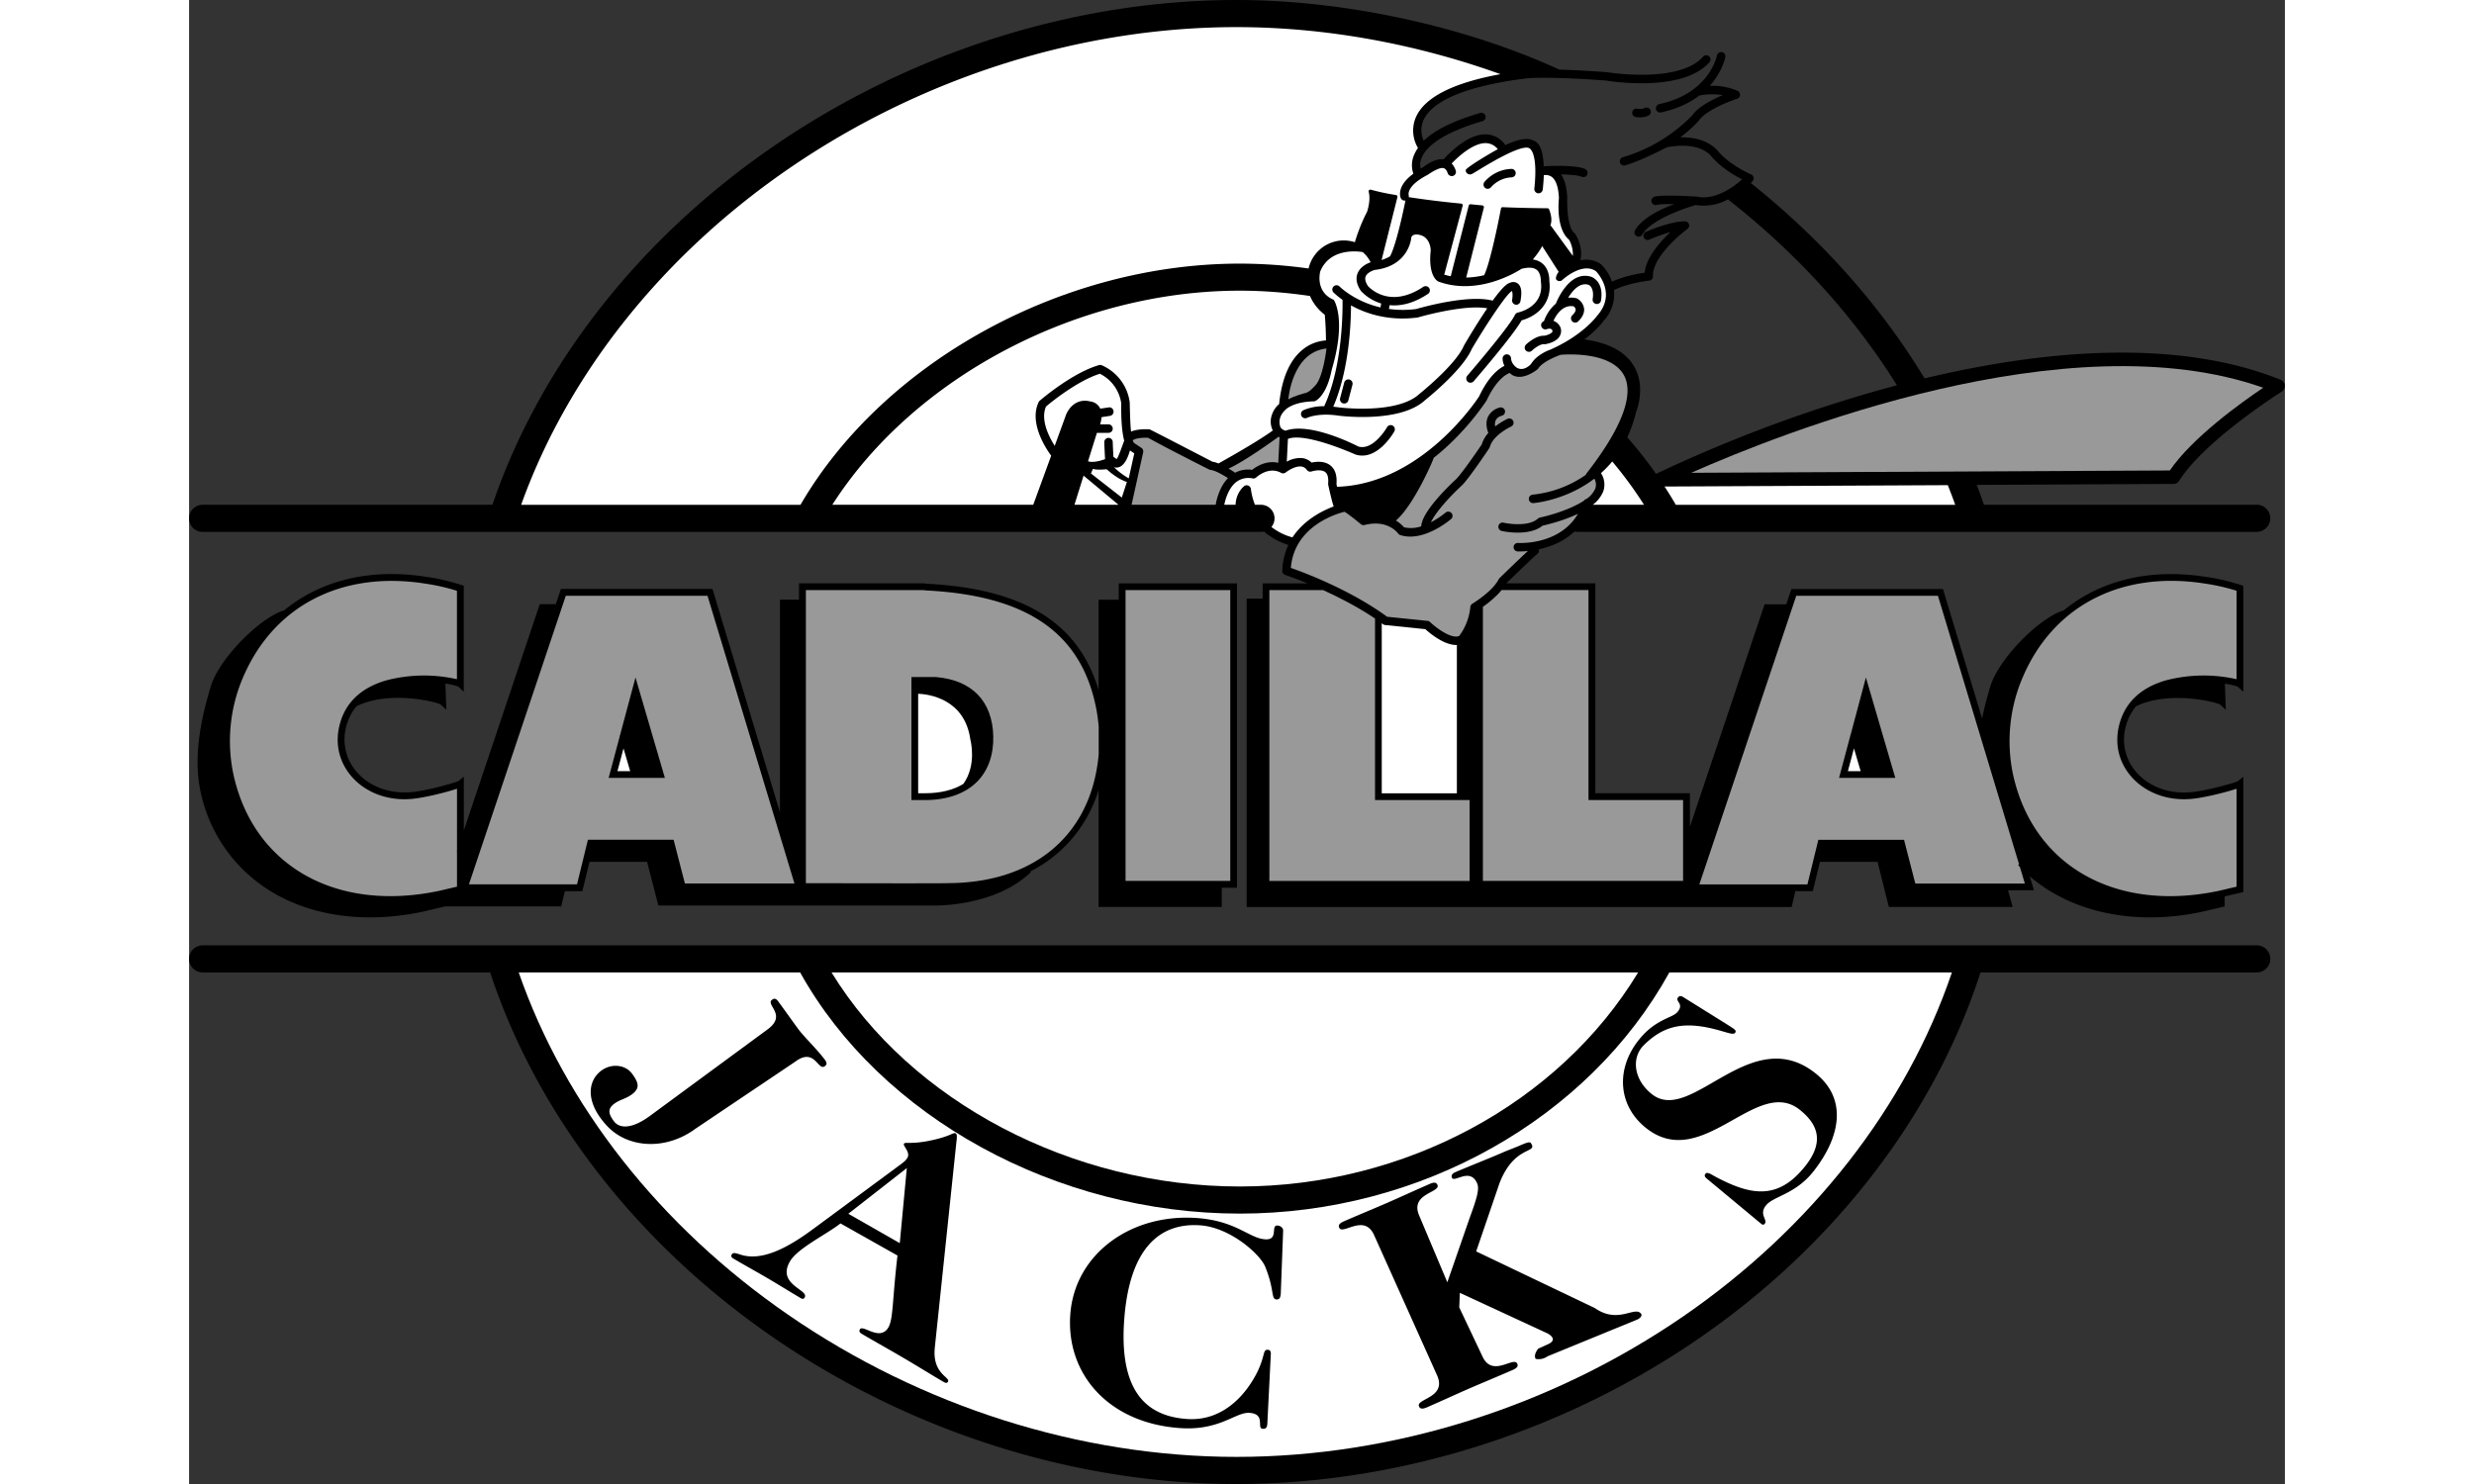
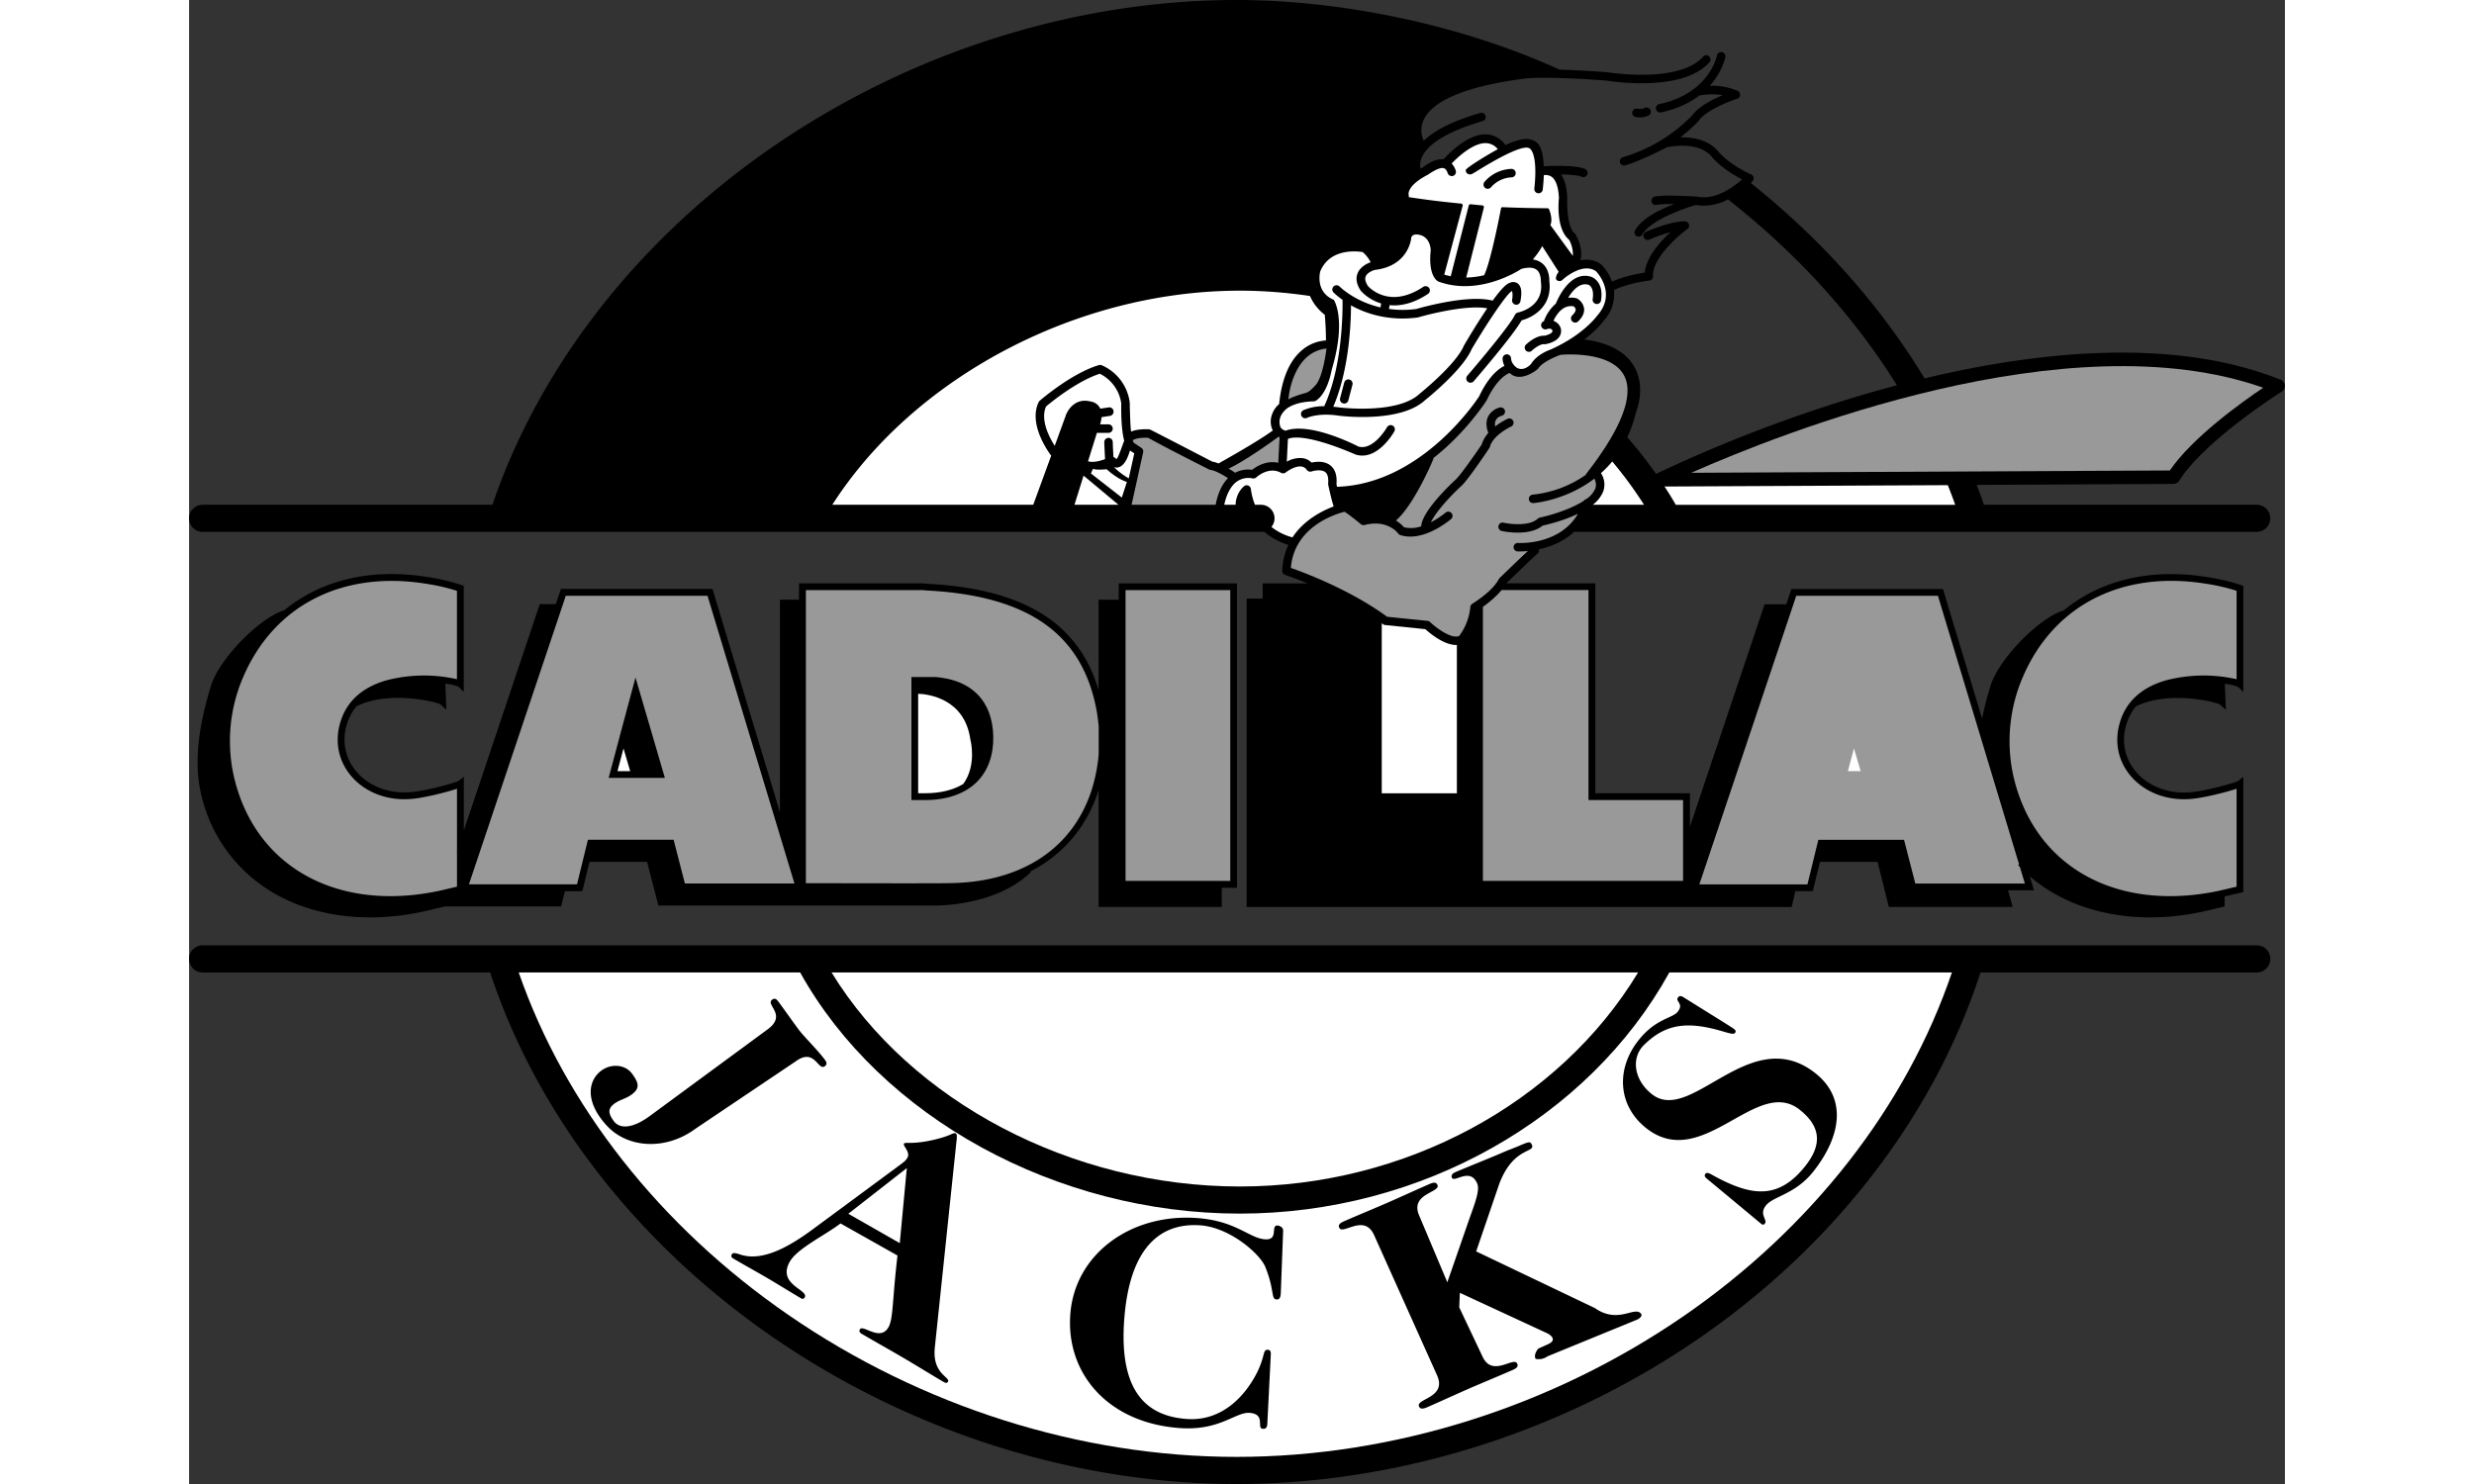
<svg xmlns="http://www.w3.org/2000/svg" width="100" height="60" viewBox="0 0 38.644 27.37">
  <rect x="0" y="0" width="38.644" height="27.37" fill="#333333" stroke="none" />
  <path d="M38.565 7.004c-2.001-.803-4.542-.51-6.565-.025-.818-1.348-1.896-2.559-3.205-3.604l.033-.033a.08.08 0 0 0 .019-.069.077.077 0 0 0-.044-.055c-.432-.196-.614-.432-.616-.435-.187-.213-.475-.254-.69-.25.205-.157.336-.302.338-.306.124-.186.554-.356.709-.406a.078.078 0 0 0 .054-.07.081.081 0 0 0-.047-.076 1.171 1.171 0 0 0-.512-.092c.23-.257.283-.511.287-.53a.08.08 0 0 0-.062-.092.08.08 0 0 0-.092.062c-.006.028-.151.703-1.064.897a.078.078 0 0 0 .032.153c.308-.065.536-.181.707-.312.008 0 .209-.045.43-.006-.19.08-.451.214-.565.377a2.954 2.954 0 0 1-1.275.768.08.08 0 0 0-.054.096.077.077 0 0 0 .096.054c.292-.083.768-.333.768-.333.006-.001.562-.13.819.163.004.006.172.226.57.428-.148.132-.489.39-.829.319-.003-.001-.633-.043-.788.001a.079.079 0 0 0-.053.097.078.078 0 0 0 .096.054c.05-.014.179-.017.324-.015-.252.093-.59.254-.725.483a.08.08 0 0 0 .028.107.077.077 0 0 0 .106-.028c.189-.321.984-.545.986-.545a.924.924 0 0 0 .593-.104c1.268.994 2.315 2.146 3.116 3.428l-.35.096a26.429 26.429 0 0 0-4.077 1.532l-.014.008a8.037 8.037 0 0 0-.531-.676c.065-.14.122-.295.163-.469.02-.05.181-.48-.046-.853-.158-.26-.464-.422-.908-.483.24-.181.346-.329.357-.346a.706.706 0 0 0 .188-.564c.274-.134.646-.174.65-.175a.077.077 0 0 0 .07-.081c-.015-.324.453-.738.635-.871.027-.02.039-.055.028-.087s-.041-.054-.074-.054c-.284 0-.702.187-.72.194a.079.079 0 0 0-.039.104.079.079 0 0 0 .104.039c.002-.001.19-.085.389-.138-.193.18-.448.465-.476.748-.121.018-.38.064-.603.166a.816.816 0 0 0-.201-.319.46.46 0 0 0-.382-.073c.063-.255-.094-.49-.102-.497-.162-.119-.14-.655-.14-.659-.007-.188-.046-.332-.115-.43.155.002.315.014.38.043.039.018.085 0 .103-.039a.079.079 0 0 0-.039-.104c-.168-.076-.639-.056-.692-.054l-.071.005c-.006-.206-.043-.348-.111-.424a.177.177 0 0 0-.088-.055c-.109-.056-.282-.017-.508.087a.447.447 0 0 0-.348-.198c-.335-.015-.687.345-.791.46-.162-.019-.334.112-.375.145l-.049.027a.319.319 0 0 1 .016-.19c.069-.183.321-.45 1.128-.687a.078.078 0 0 0 .053-.097.078.078 0 0 0-.097-.053c-.488.143-.836.314-1.042.512a.456.456 0 0 1-.007-.373c.111-.26.534-.607 1.914-.778.003 0 .384-.039 1.46.042.089.015 1.406.222 1.901-.338a.077.077 0 0 0-.007-.11.079.079 0 0 0-.11.007c-.445.503-1.752.289-1.766.287a19.832 19.832 0 0 0-.883-.048C23.437.447 21.22 0 19.312 0c-2.958 0-5.979.95-8.503 2.675C8.318 4.376 6.472 6.727 5.593 9.31H.25a.25.25 0 0 0 0 .5h19.516a.235.235 0 0 0 .054-.006c.167.143.343.214.449.247a1.213 1.213 0 0 0-.112.476.079.079 0 0 0 .054.077c.004.001.167.056.411.155h-.827v.281H19.5v5.688h10.049l.068-.292h.322l.132-.541h1.062l.208.832h2.283l-.085-.307h.478l-.078-.258c.78.671 1.941.916 3.169.656l.425-.1v-.185l.344-.081v-2.125l-.102.081c-.049.027-.611.19-.901.206-.395.027-.765-.12-.989-.395a.91.91 0 0 1-.17-.84.932.932 0 0 1 .183-.352c.608-.298 1.479-.079 1.549-.033l.11.1c-.003-.002-.008-.151-.008-.151l-.012-.332a.94.94 0 0 1 .238.055l.102.093v-1.954l-.042-.014a3.76 3.76 0 0 0-.667-.154c-1.032-.158-1.942.072-2.614.63l-.002-.007c-.475.163-1.187.904-1.337 1.391a6.672 6.672 0 0 0-.155.6l-.721-2.387h-2.795l-.094.281h-.4l-1.377 4.103v-.618h-1.744v-3.872h-1.641c.206-.2.531-.512.569-.54h-.001a.077.077 0 0 0 .03-.087c.204-.043.453-.135.657-.327a.283.283 0 0 0 .05.005h12.531a.25.25 0 0 0 0-.5h-5.03a10.73 10.73 0 0 0-.132-.366l3.627-.018a.125.125 0 0 0 .105-.058c.475-.75 1.876-1.634 1.89-1.643a.124.124 0 0 0-.019-.22z" />
  <path d="M33.817 12.474c.565-1.306 1.812-1.947 3.333-1.714.216.031.414.076.603.136v1.631a2.755 2.755 0 0 0-1.303.021c-.458.133-.746.401-.855.797-.095.345-.026.683.194.952.25.306.659.47 1.094.44.233-.013.669-.123.87-.19v1.806l-.328.077c-1.907.404-3.433-.464-3.797-2.16a2.979 2.979 0 0 1 .189-1.796zM29.634 10.988h2.612l1.496 4.952-.017.016.032.033.092.306h-2.02l-.208-.806h-1.58l-.201.822h-1.993l1.787-5.323z" fill="#999" />
  <path d="M25.942 5.003c.048.051.371.424.023.817-.002.002-.247.353-.861.627-.038.013-.252.091-.361.267-.018.02-.138.143-.265.066.001.001-.098-.066-.103-.171a.078.078 0 0 0-.156.008c.002.05.016.094.034.131-.103.049-.289.187-.467.563-.038.059-1.06 1.619-2.62 1.667l-.01-.05c.013-.158-.024-.274-.112-.344-.112-.089-.267-.07-.347-.052a.292.292 0 0 0-.17-.083.495.495 0 0 0-.287.066l.021-.42c.322-.13 1.241.287 1.246.288.4.127.704-.404.716-.427a.077.077 0 1 0-.135-.076c-.002.004-.252.438-.529.355-.096-.049-.901-.453-1.343-.291-.026-.01-.083-.029-.098-.08-.057-.197.108-.312.116-.324.088-.066.241-.131.502-.138a.08.08 0 0 0 .033-.008c.03-.015.212-.124.3-.577.277-.928.042-1.285.036-1.288-.337-.141-.256-.494-.248-.523.18-.44.699-.371.782-.357a.59.59 0 0 1 .147.188c-.066.023-.192.082-.241.205-.038.097-.018.206.062.324a.845.845 0 0 0 .373.231l-.012.073c-.479-.11-.751-.382-.755-.386a.078.078 0 0 0-.11-.001.078.078 0 0 0-.002.11c.007.007.064.064.167.137.003.193.004 1.222-.338 1.962a.95.95 0 0 0-.385.074.078.078 0 0 0 .07.14c.002-.001.206-.097.579-.04.048.006 1.137.141 1.596-.286.024-.019.693-.554.86-.943.285-.481.648-1.025.741-1.069.005-.001.021.064.004.16a.079.079 0 0 0 .062.091.078.078 0 0 0 .091-.063c.021-.112.037-.268-.054-.331a.142.142 0 0 0-.14-.009c-.042.01-.125.062-.318.329-.449-.119-1.316.127-1.408.154a1.842 1.842 0 0 1-.504-.001l.012-.07c.191.019.43-.023.708-.208.036-.024.045-.073.021-.108s-.072-.045-.108-.022c-.608.406-.977.033-1.019-.013-.047-.071-.062-.131-.044-.177.028-.072.131-.112.17-.122.627-.073.67-.582.67-.586.007-.061.074-.068.095-.068.25.011.264.257.265.294-.048.445.103.553.134.571l.011.005c.721.261 1.426-.169 1.527-.235.092-.024.212-.04.284.019.082.066.074.212.075.217.066.465-.402.564-.422.569a.082.082 0 0 0-.056.043c-.086.185-.664.873-.879 1.123a.079.079 0 0 0 .008.11.079.079 0 0 0 .11-.008c.031-.036.726-.843.884-1.124.223-.058.57-.268.511-.725.001-.036.001-.218-.132-.326a.333.333 0 0 0-.172-.071c.058-.07.135-.17.172-.248l.305.477c-.022.019-.072.113-.042.145.03.031.079.033.11.003.001-.003.365-.339.62-.16z" fill="#fff" />
  <path d="M20.107 8.066l-.024.47c-.222-.052-.412.074-.482.129a.513.513 0 0 0-.313.054 2.153 2.153 0 0 0-.121-.077c.277-.124.774-.479.922-.587l.018.011z" fill="#999" />
  <path d="M22.657 5.855c.009-.003.844-.247 1.279-.169a12.762 12.762 0 0 0-.43.688c-.147.352-.814.886-.82.891-.41.381-1.462.251-1.473.25-.041-.006-.079-.01-.116-.014.294-.681.326-1.538.327-1.869.263.147.686.296 1.233.223zM22.84 3.223c.006-.003.203-.146.291-.122.012.003.05.014.076.093.014.041.058.063.099.05s.063-.058.049-.099a.34.34 0 0 0-.075-.129c.139-.147.415-.387.639-.376a.29.29 0 0 1 .212.112c-.133.069-.592.344-.592.387s.035.078.078.078c.029 0 .038-.006.155-.078.665-.408.88-.445.943-.403.013.008.158.092.09.739a.078.078 0 1 0 .155.016c.01-.094.017-.181.019-.26a.195.195 0 0 1 .14.027c.083.056.13.193.139.395-.009.081-.05.572.188.77a.57.57 0 0 1 .069.297l-.415-.569c.05-.107-.016-.271-.024-.291a.032.032 0 0 0-.028-.019c-.252-.002-.617-.01-.827-.02a.03.03 0 0 0-.032.025c-.08.421-.22 1.055-.311 1.23a1.575 1.575 0 0 1-.33.043l.326-1.292c.004-.018-.01-.038-.028-.039-.087-.007-.218-.021-.218-.021a.032.032 0 0 0-.033.023l-.332 1.305a1.315 1.315 0 0 1-.12-.03l.34-1.271c.005-.018-.009-.037-.027-.039a16.922 16.922 0 0 1-.967-.119c.003-.015-.003-.045-.002-.043 0 0-.047-.163.353-.37z" fill="#fff" />
-   <path d="M6.123 9.31c.866-2.417 2.618-4.617 4.969-6.223C13.534 1.419 16.454.5 19.312.5c1.617 0 3.285.299 4.868.868-.88.161-1.406.43-1.563.802a.625.625 0 0 0 .042.559.67.67 0 0 0-.08.148.478.478 0 0 0-.005.327c-.313.229-.243.425-.232.45a.077.077 0 0 0 .086.044c-.061.307-.183.838-.283 1.028a.618.618 0 0 1-.157.069l.292-1.159c.004-.017-.008-.036-.025-.039a4.025 4.025 0 0 1-.466-.099.033.033 0 0 0-.031.008.03.03 0 0 0-.008.03c.042.154-.024.354-.03.371-.123.234-.198.47-.225.56a.665.665 0 0 0-.853.485 9.21 9.21 0 0 0-1.269-.09c-3.281 0-6.571 1.818-8.1 4.449h-5.15z" fill="#fff" />
  <path d="M15.565 9.31H11.86c1.501-2.348 4.51-3.949 7.515-3.949.427 0 .862.034 1.293.098.077.183.21.299.273.347.015.178.021.334.021.473a.752.752 0 0 0-.428.168c-.242.195-.387.534-.435 1.006a.417.417 0 0 0-.126.178.374.374 0 0 0 .009.309c-.319.232-.989.599-1 .608a.545.545 0 0 0-.113-.033c-.089-.045-1.148-.596-1.16-.597-.022-.001-.212-.013-.34.042-.019-.14-.024-.534-.025-.539a.869.869 0 0 0-.519-.686.082.082 0 0 0-.049-.001c-.495.144-1.067.636-1.092.657a.076.076 0 0 0-.019.025c-.189.395.158.89.231.988l-.331.906z" fill="#fff" />
  <path d="M16.16 7.677l-.199.546c-.102-.16-.268-.479-.16-.726.085-.072.575-.473.993-.604a.723.723 0 0 1 .394.549c-.003.134-.003.475.055.688-.011.011-.11.323-.143.336-.003-.001-.046-.037-.057-.041-.005-.1-.012-.243-.012-.271a.078.078 0 0 0-.156 0c0 .04.01.232.014.314-.093.035-.223.068-.314.04l.164-.525h.214a.078.078 0 0 0 0-.156h-.155a.587.587 0 0 0 .026-.133l.156-.024a.078.078 0 0 0 .065-.089.076.076 0 0 0-.088-.067l-.156.023a.229.229 0 0 0-.18-.132c-.274-.071-.421.146-.461.272zM16.325 9.31l.168-.538.644.538zM17.054 8.616a.147.147 0 0 0 .088.001c.11-.032.173-.19.206-.309l.08.053-.102.461a1.29 1.29 0 0 1-.272-.206z" fill="#fff" />
  <path d="M17.378 9.31l.214-.968a.078.078 0 0 0-.033-.082l-.134-.089a.122.122 0 0 1-.026-.054c.005-.001.01-.002.015-.005.061-.035.189-.042.268-.038.421.232 1.121.583 1.128.586a.084.084 0 0 0 .027.008c.077.007.214.083.319.15-.157.161-.211.399-.227.491h-1.551z" fill="#999" />
  <path d="M19.957 9.719a.25.25 0 0 0-.191-.409h-.113a1.186 1.186 0 0 1-.075-.292c-.004-.028-.022-.051-.048-.062s-.056-.007-.078.011c-.006.005-.15.12-.156.343h-.209c.021-.101.079-.313.226-.424a.371.371 0 0 1 .299-.062.076.076 0 0 0 .067-.021c.009-.008.229-.208.456-.082a.08.08 0 0 0 .087-.008c.043-.035.18-.123.286-.109a.142.142 0 0 1 .102.063c.021.028.056.039.089.028.045-.015.18-.043.25.012.046.037.063.11.053.219-.002.009.076.35.103.414-.211.08-.549.249-.76.571a1.073 1.073 0 0 1-.388-.192z" fill="#fff" />
-   <path d="M23.61 16.248h-3.691v-5.364h.992c.293.133.64.311.956.524v3.348h1.744v1.492z" fill="#999" />
  <path d="M21.991 14.63v-3.135l.025.018a.067.067 0 0 0 .039.015l.74.076c.08.073.347.299.581.292v2.735h-1.385z" fill="#fff" />
  <path d="M25.803 10.883v3.872h1.744v1.492h-3.691v-5.055c.099-.069.241-.182.345-.31h1.602z" fill="#999" />
  <path d="M25.763 9.204a.072.072 0 0 0-.045.031c-.248.163-.635.274-.812.311a.087.087 0 0 0-.037.019c-.154.144-.509.103-.633.075a.077.077 0 0 0-.093.059.08.08 0 0 0 .059.094c.021.005.502.109.754-.098.089-.02.385-.09.653-.219-.337.576-1.069.54-1.104.538a.078.078 0 0 0-.01.156c.003 0 .077.004.19-.007-.136.125-.394.375-.521.498a.083.083 0 0 0-.016.021.49.49 0 0 1-.048.077h-.007v.01c-.147.193-.427.363-.431.365a.08.08 0 0 0-.038.063 1.055 1.055 0 0 1-.206.533c-.153.062-.444-.169-.537-.258a.075.075 0 0 0-.046-.021l-.745-.076c-.684-.501-1.545-.821-1.775-.901.062-.769.841-.999.989-1.035.049.026.188.134.301.228a.078.078 0 0 0 .069.016c.422-.109.612.146.62.157.01.014.024.024.04.029.428.137.914-.279.935-.296.033-.028.036-.078.008-.11s-.078-.036-.11-.008c-.002.001-.114.097-.269.177.08-.179.355-.481.561-.67.112-.096.521-.702.523-.711.053-.225.39-.382.394-.384a.078.078 0 0 0 .038-.104.08.08 0 0 0-.104-.039c-.008.004-.115.054-.227.141a.182.182 0 0 1 .01-.114c.031-.064.109-.083.11-.083h-.001a.079.079 0 0 0 .061-.092.08.08 0 0 0-.093-.061.336.336 0 0 0-.216.164c-.043.085-.042.188.002.306a.567.567 0 0 0-.122.213c-.149.221-.407.584-.48.647-.107.099-.624.59-.635.862a.582.582 0 0 1-.317.018.65.65 0 0 0-.15-.125c.329-.277.701-1.139.696-1.156.6-.469.975-1.056.977-1.059.191-.409.385-.493.425-.506.024.022.043.034.045.036.202.121.475-.108.477-.112.084-.143.411-.258.417-.259.01-.001.911-.087 1.166.374.198.357-.041.984-.688 1.813a.1.1 0 0 0-.014.027 2.08 2.08 0 0 1-.977.365.078.078 0 0 0 .01.156c.009-.001.594-.045 1.125-.451a.225.225 0 0 1 .017.183.445.445 0 0 1-.165.193z" fill="#999" />
  <path d="M25.881 9.31a.586.586 0 0 0 .194-.247.383.383 0 0 0-.042-.337c.072-.064.142-.135.208-.215.215.256.411.523.586.799h-.946zM27.413 9.31a6.942 6.942 0 0 0-.208-.337l5.223-.025c.048.12.094.241.137.363h-5.152z" fill="#fff" />
  <path d="M36.522 8.677l-8.825.043c1.663-.736 6.95-2.837 10.547-1.569-.409.275-1.307.919-1.722 1.526z" fill="#999" />
  <path d="M38.125 17.435H.25a.25.25 0 0 0 0 .5h5.301c.862 2.615 2.706 4.998 5.21 6.725 2.535 1.748 5.571 2.71 8.551 2.71 2.985 0 6.013-.954 8.527-2.685 2.501-1.722 4.34-4.116 5.192-6.75h5.093a.25.25 0 0 0 .001-.5z" />
  <path d="M26.718 17.935c-1.456 2.409-4.296 3.948-7.343 3.948-3.107 0-6.075-1.572-7.529-3.948h14.872z" fill="#fff" />
  <path d="M27.556 24.274c-2.431 1.674-5.359 2.596-8.244 2.596-2.879 0-5.815-.931-8.267-2.622-2.365-1.631-4.118-3.863-4.967-6.313h5.189c1.482 2.666 4.719 4.448 8.107 4.448 3.328 0 6.426-1.743 7.92-4.448h5.21c-.838 2.47-2.586 4.712-4.948 6.339z" fill="#fff" />
  <path d="M26.918 2.125c.036-.024.045-.073.021-.108s-.072-.045-.108-.022l.002-.001c-.002.001-.045.025-.133.01a.078.078 0 0 0-.026.154c.152.025.236-.027.244-.033zM24.006 3.453a.538.538 0 0 1 .377-.182.078.078 0 0 0 0-.156.685.685 0 0 0-.498.24c-.027.033-.022.083.011.11s.083.021.11-.012zM24.981 5.924a.076.076 0 0 0-.047.099.079.079 0 0 0 .1.048c.066-.023.092.001.103.021.003.016.001.024-.003.031-.022.034-.098.061-.146.069-.153-.008-.318.145-.337.163-.031.03-.033.079-.003.11s.08.032.111.003c.057-.055.165-.127.226-.12a.074.074 0 0 0 .021 0c.02-.003.19-.031.261-.14a.191.191 0 0 0 .022-.162.221.221 0 0 0-.132-.129c.052-.113.172-.302.372-.267.013.01.034.03.037.056.003.029-.019.068-.062.11a.078.078 0 0 0-.002.11c.03.031.079.032.11.002.083-.08.12-.162.109-.243a.258.258 0 0 0-.125-.178c-.007-.004-.015-.006-.022-.008a.405.405 0 0 0-.146-.006c.081-.134.212-.289.374-.241.009.003.112.048.078.265a.078.078 0 0 0 .065.089.077.077 0 0 0 .089-.065c.057-.36-.177-.436-.187-.438-.384-.114-.611.409-.646.497a.765.765 0 0 0-.22.324zM21.395 7a.079.079 0 0 0-.096.056l-.078.297a.079.079 0 0 0 .152.039l.078-.297A.079.079 0 0 0 21.395 7zM11.721 19.665c.036-.027.048-.058.004-.117-.138-.187-.383-.421-.492-.568-.108-.146-.233-.325-.371-.512-.043-.059-.077-.056-.113-.029-.126.094.282.277-.079.544L8.5 20.579c-.325.24-.56.245-.668.099-.108-.146-.112-.232.01-.323.104-.077.208-.086.321-.17.149-.11.136-.206.003-.385-.12-.162-.376-.194-.565-.054-.244.181-.311.569.103 1.017.383.414 1.083.461 1.634.054l1.84-1.237c.36-.268.417.178.543.085zM13.694 21.03c-.38.083-.49.025-.513.064-.023.039.124.158.064.259-.031.054-.067.078-.12.119l-1.618 1.195c-.46.341-.948.607-1.35.469-.102-.034-.132-.032-.151.001-.017.029-.009.053.034.078.209.123.422.239.631.362.209.123.415.252.607.365.038.022.056.014.071-.01.095-.144-.523-.235-.268-.671.143-.242.675-.496.93-.697l1.051.592c-.097.828-.077 1.171-.168 1.326-.156.265-.469-.061-.525.035-.017.029-.012.057.036.085.241.142.502.286.76.438.252.147.505.306.752.45.037.022.062.018.076-.006.05-.086-.293-.14-.243-.629l.397-3.782c.01-.079.018-.152-.009-.168-.051-.029-.072.044-.444.125z" />
  <path fill="#fff" d="M13.104 22.928l-.949-.542 1.079-.843z" />
  <path d="M20.07 22.603c-.136-.009.028.272-.229.254-.296-.018-.533-.343-1.266-.393-1.221-.083-2.241.671-2.326 1.769-.085 1.098.696 2.015 2.026 2.106.732.05 1.02-.298 1.277-.281.309.021.123.286.245.294.045.003.078-.011.084-.087l.064-1.279c.005-.06-.013-.089-.051-.091-.103-.007-.046.101-.2.415-.222.441-.651.905-1.293.861-.796-.054-1.256-.566-1.157-1.85s.641-1.774 1.398-1.722c.548.037 1.104.527 1.201.765.174.43.103.595.206.602.052.004.074-.027.08-.104l.044-1.161c.004-.06-.058-.095-.103-.098zM25.92 24.125l-2.188-1.045.428-1.252c.27-.704.697-.551.59-.732-.023-.038-.045-.041-.193.023-.171.074-.205.079-.375.154-.177.077-.663.271-.839.348-.057.025-.074.063-.059.099.044.103.334-.197.466.106.047.107-.01.287-.14.642l-.41 1.182-.518-1.229c-.179-.411.399-.424.336-.567-.018-.042-.052-.058-.143-.018-.291.127-.562.252-.789.351s-.503.212-.794.339c-.091.04-.103.076-.085.117.062.144.465-.271.645.141l1.161 2.586c.18.413-.397.425-.335.569.018.041.052.057.144.018.291-.127.561-.252.789-.351s.503-.212.794-.339c.091-.04.103-.075.084-.116-.063-.145-.465.27-.645-.142l-.424-.896.011-.269 1.617.749s.219.109 0 .203l-.172.078s-.094.109-.047.188c0 0 .109.031.219-.047l1.65-.676c.062-.027.102-.077.073-.111-.119-.146-.42.199-.851-.103zM26.723 19.189c-.422.537-.374 1.209.146 1.619 1.038.817 2.039-.977 2.832-.338.337.271.45.59.103 1.031-.499.634-.996.55-1.638.213-.106-.056-.172-.108-.207-.065-.02.026-.021.054.033.095l.995.827c.031.024.05.019.067-.003.058-.073-.113-.166.02-.334.133-.173.541-.203.878-.631.514-.654.618-1.35.031-1.812-1.196-.941-2.286.959-3.01.39-.335-.264-.387-.67-.149-.906.369-.366.744-.438 1.321-.29.233.061.327.107.361.064.017-.021.014-.045-.018-.069-.021-.018-.065-.044-.155-.102l-.757-.472c-.07-.048-.097-.041-.121-.011-.061.078.114.11-.005.262-.093.125-.407.125-.727.532zM5.065 12.758v-1.954l-.042-.014a3.76 3.76 0 0 0-.667-.154c-1.032-.158-1.942.072-2.614.63l-.002-.007c-.475.163-1.187.904-1.337 1.391-.241.785-.305 1.42-.193 1.942a2.831 2.831 0 0 0 1.422 1.919c.74.405 1.686.513 2.665.306l.425-.1h2.139l.068-.281h.322l.132-.541h1.062l.208.806h5.076c.045.001 1.136.019 1.793-.617l-.012-.011a2.484 2.484 0 0 0 1.26-1.506v2.16h2.271v-.354h.281v-5.614h-2.181v.302h-.371v1.668c-.368-1.245-1.386-1.872-3.171-1.963l.009.001c-.046-.009-.098-.009-.148-.009h-2.214v.302h-.351v3.922l-1.244-4.12H6.856l-.094.281h-.296l-1.4 4.173v-.991l-.102.081c-.049.027-.611.19-.901.206-.395.027-.765-.12-.989-.395a.91.91 0 0 1-.17-.84.932.932 0 0 1 .183-.352c.608-.298 1.479-.079 1.549-.033l.11.1c-.003-.002-.008-.151-.008-.151l-.012-.332a.94.94 0 0 1 .238.055l.101.094z" />
  <path fill="#999" d="M17.267 10.883h1.931v5.364h-1.931zM11.372 10.883h2.089c.044 0 .09 0 .125.007h.008c1.887.096 2.885.805 3.142 2.23.016.096.028.19.036.284v.501c-.005.06-.011.119-.02.178-.195 1.381-1.23 2.205-2.77 2.205h-.014l-.002.001c-.146.005-1.854.001-2.593 0v-5.406zM6.946 10.988h2.613l1.603 5.306h-2.02l-.208-.806h-1.58l-.201.822H5.16zM4.94 12.527a2.755 2.755 0 0 0-1.303.021c-.458.133-.746.401-.855.797-.095.345-.026.683.194.952.25.306.659.47 1.094.44.233-.013.669-.123.87-.19v1.143l-.005.015.005.002v.646l-.328.077c-1.907.404-3.433-.464-3.797-2.16a2.976 2.976 0 0 1 .188-1.795c.565-1.306 1.812-1.947 3.333-1.714.216.031.414.076.603.136v1.63z" />
  <path d="M8.773 14.347l-.542-1.852-.285 1.065-.006.002.003.01-.207.775z" />
  <path fill="#fff" d="M8.01 13.803l.123.419h-.234z" />
-   <path d="M31.46 14.347l-.542-1.852-.284 1.065-.007.002.003.01-.207.775z" />
  <path fill="#fff" d="M30.698 13.803l.123.419h-.235z" />
  <path d="M14.535 14.412c.199-.204.301-.492.293-.835-.017-.646-.392-1.033-1.057-1.09h-.452v2.269h.254c.41-.001.742-.12.962-.344z" />
  <path d="M13.443 12.795c.194.008.859.092.963.847v.002l.001.002c.001.005.122.46-.131.812-.184.113-.423.172-.704.172h-.129v-1.835zM16.917 8.654s-.188.023-.25-.008l-.039.086.57.445.094-.289s-.148-.031-.375-.234z" fill="#fff" />
  <path d="M20.269 7.365s.062-.867.703-.938c0 0-.062.57-.227.703 0 0-.094.117-.188.125.001 0-.179.047-.288.11z" fill="#999" />
</svg>